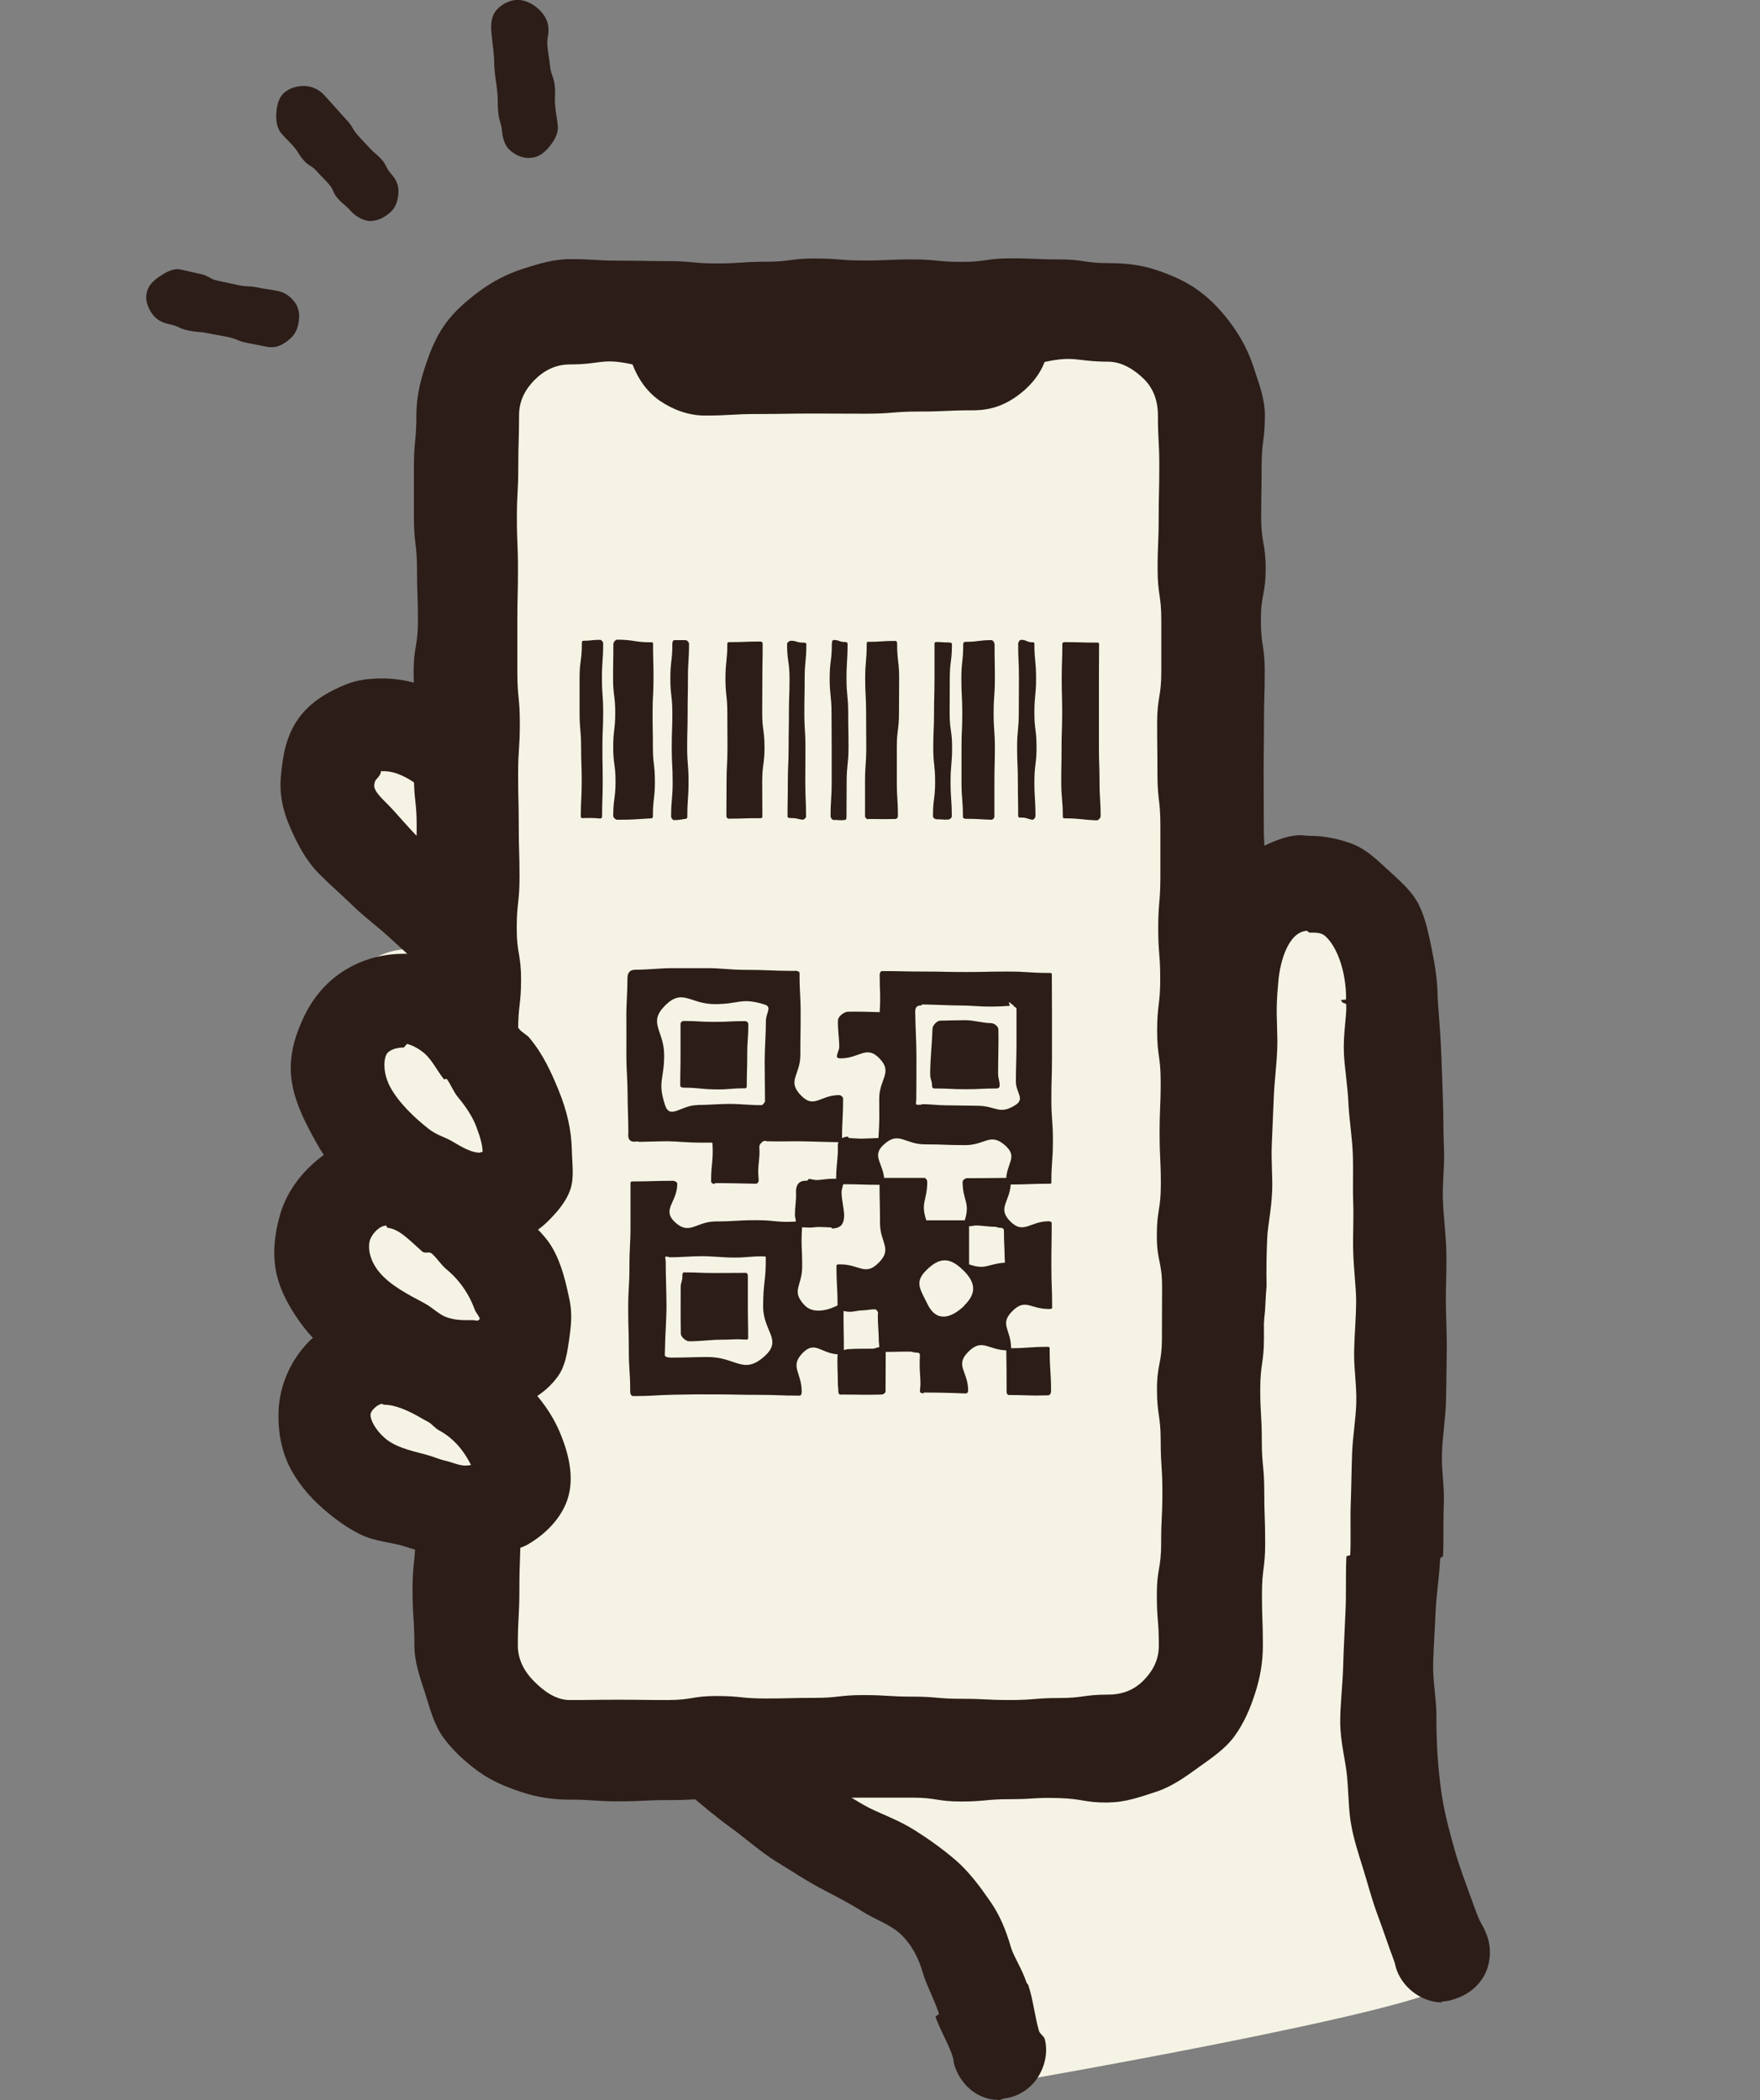
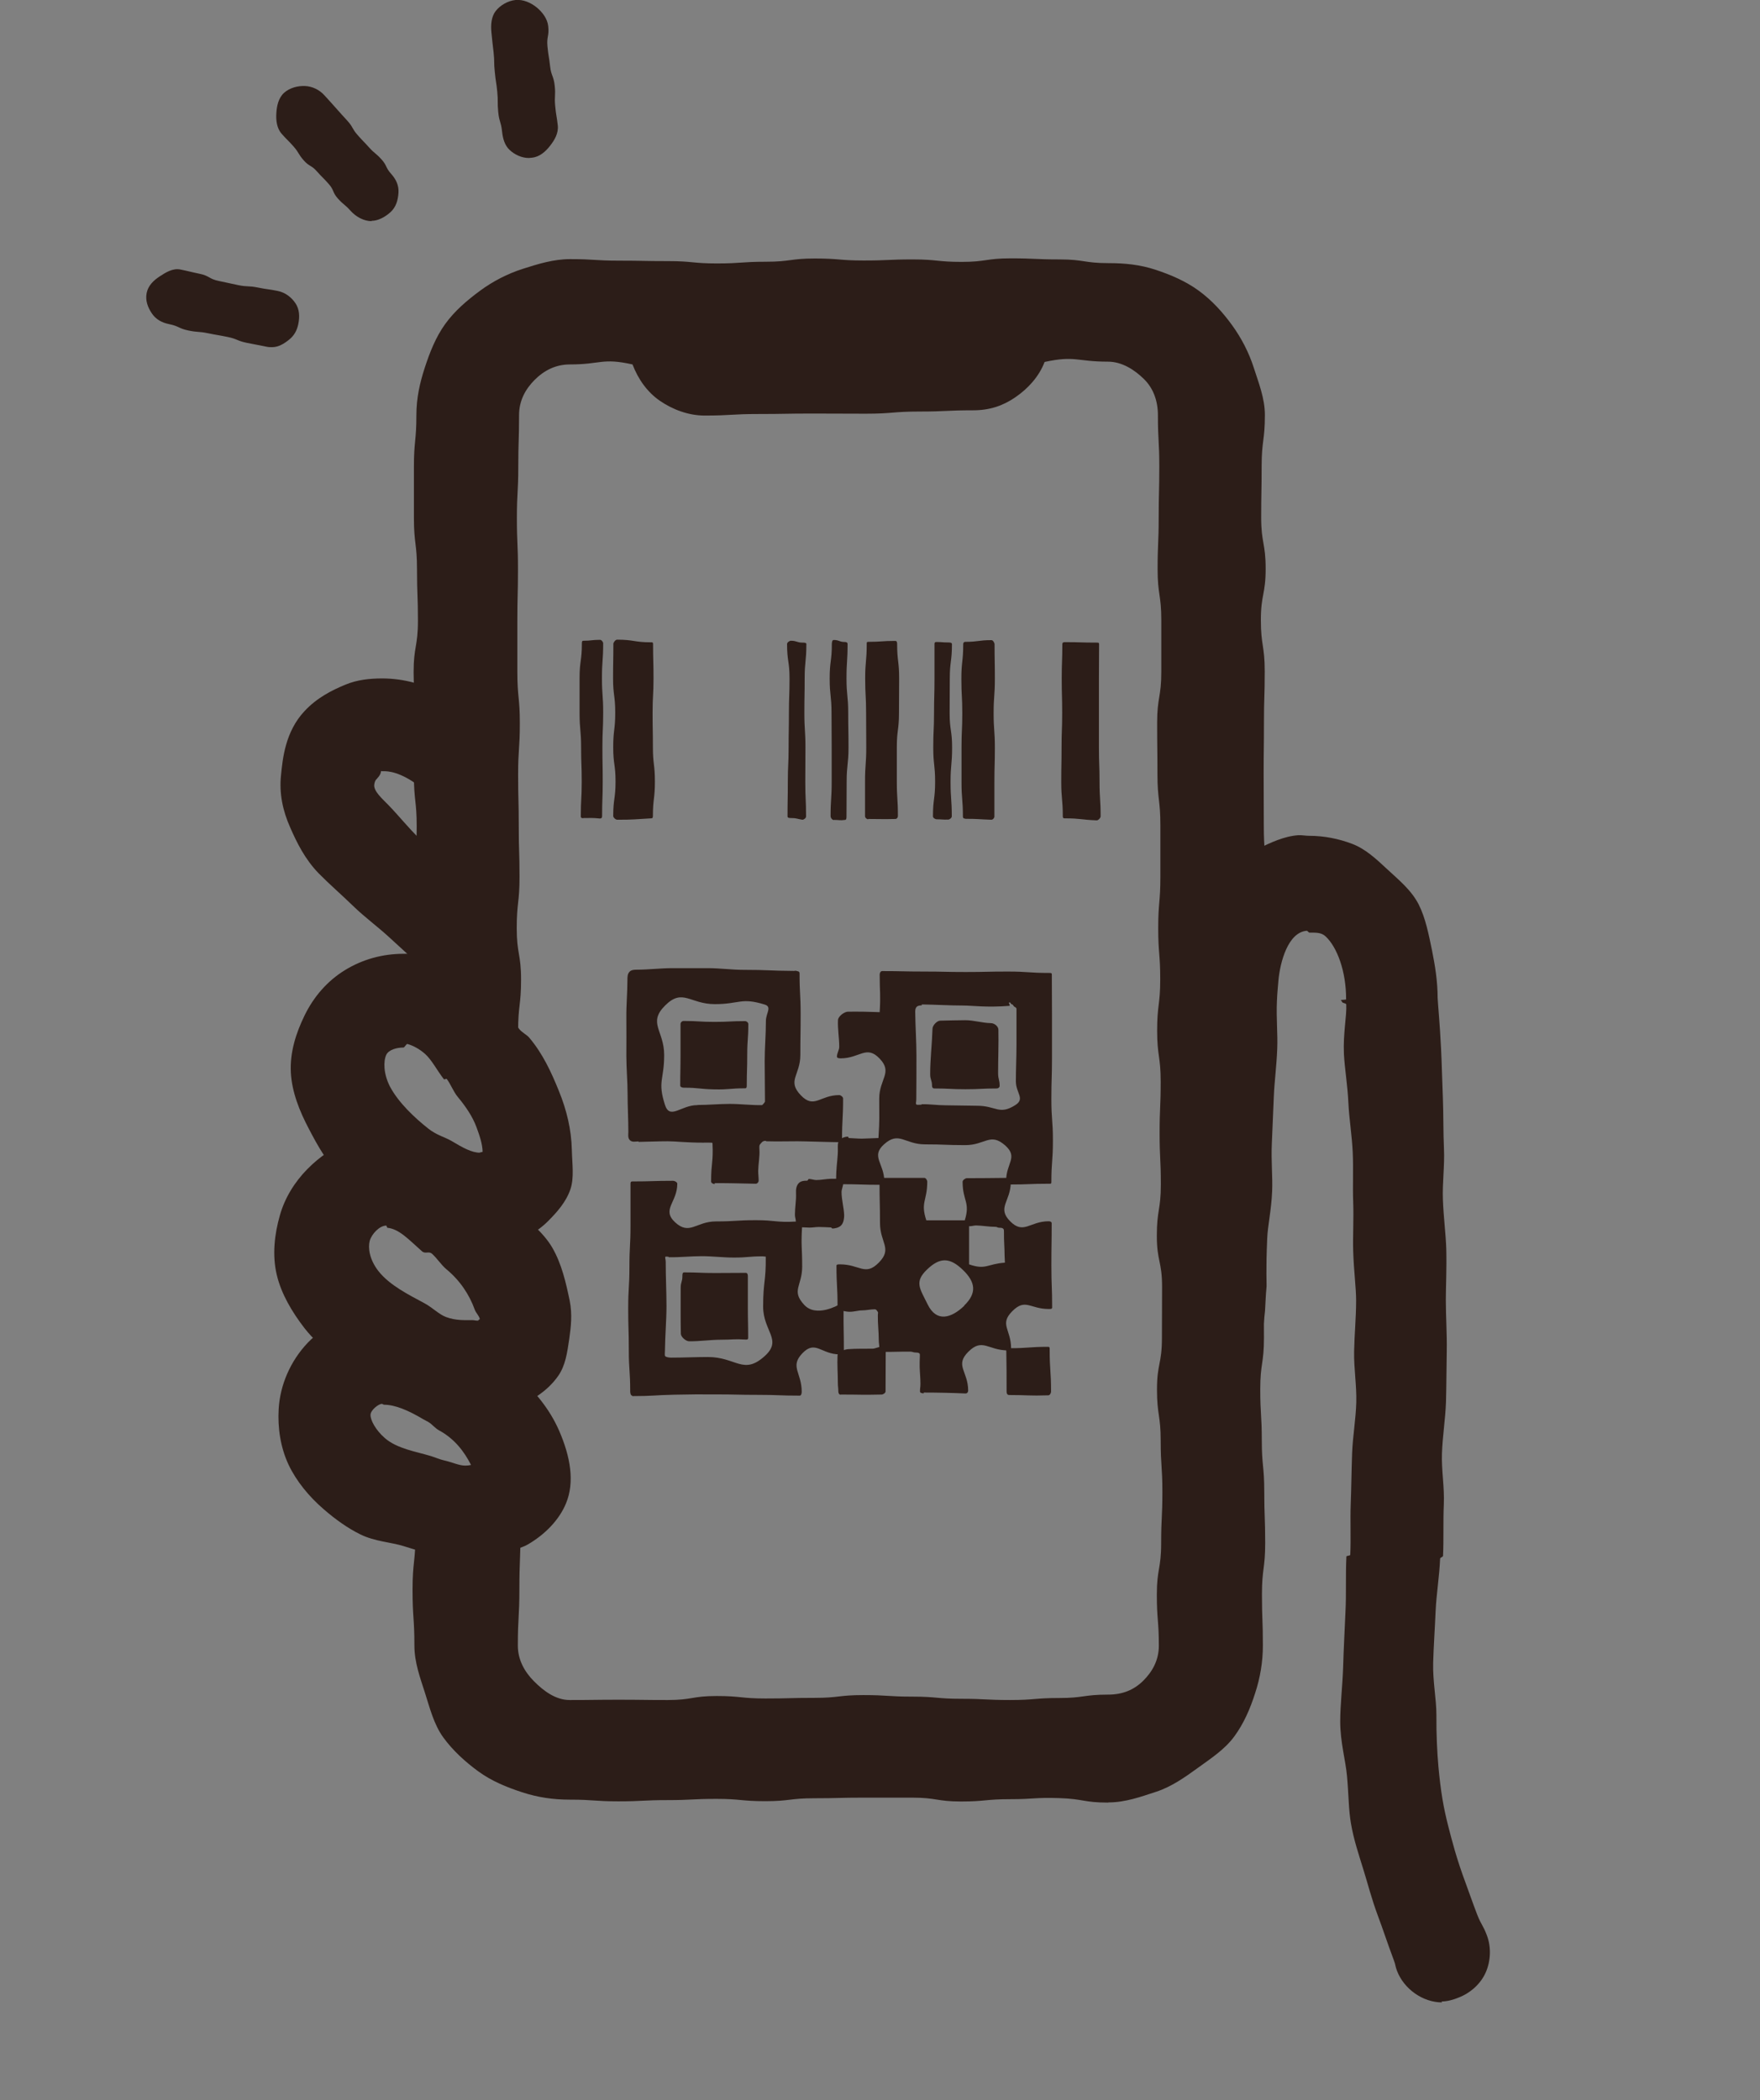
<svg xmlns="http://www.w3.org/2000/svg" id="_レイヤー_2" width="114" height="136" viewBox="0 0 114 136">
  <rect x="0" y="0" width="114" height="136" fill="#808080" stroke="none" />
  <defs>
    <style>.cls-1{fill:#2c1d18;}.cls-1,.cls-2,.cls-3{stroke-width:0px;}.cls-2{fill:none;}.cls-4{clip-path:url(#clippath);}.cls-3{fill:#f5f4e4;}</style>
    <clipPath id="clippath">
      <rect class="cls-2" width="114" height="136" />
    </clipPath>
  </defs>
  <g id="_完成形">
    <g id="step_04">
      <g class="cls-4">
        <path class="cls-1" d="M17.64,22.48c-.12,0-.25,0-.38-.03-.63-.13-.63-.12-1.27-.25s-.61-.25-1.24-.38-.64-.11-1.27-.24-.65-.05-1.28-.18-.6-.28-1.24-.41c-.49-.1-.86-.31-1.12-.69s-.44-.84-.34-1.33c.1-.49.46-.82.84-1.07s.85-.55,1.34-.45c.63.13.63.15,1.26.28s.59.33,1.22.46c.63.13.63.14,1.26.27s.65.03,1.29.16.64.09,1.28.22c.49.1.89.41,1.15.8s.28.86.18,1.35c-.09.43-.28.75-.59,1s-.68.49-1.1.49Z" />
        <path class="cls-1" d="M24.07,14.32c-.5,0-1.02-.28-1.38-.69-.37-.41-.43-.36-.8-.77s-.23-.53-.6-.95-.39-.39-.76-.81-.49-.3-.86-.72-.29-.48-.66-.9-.39-.39-.76-.81c-.33-.37-.38-.89-.35-1.35s.13-.97.5-1.31c.37-.33.9-.46,1.36-.44s.94.24,1.27.62c.37.41.38.41.74.82s.37.41.74.82.28.49.65.91.38.4.75.81.43.36.8.77.25.52.62.93c.33.37.51.76.48,1.23s-.15.93-.53,1.27c-.35.31-.79.55-1.22.55Z" />
        <path class="cls-1" d="M34.25,10.23c-.46,0-.92-.22-1.24-.52s-.44-.73-.49-1.2c-.07-.64-.19-.63-.25-1.27s0-.65-.06-1.29-.1-.64-.16-1.28c-.07-.64-.01-.65-.08-1.29s-.08-.64-.14-1.29c-.05-.5,0-1.02.28-1.38s.78-.66,1.28-.71c.5-.05,1,.18,1.36.47s.71.73.76,1.23c.07.64-.11.66-.05,1.3s.1.64.17,1.28.23.62.3,1.27-.03.65.03,1.3.1.64.17,1.28c.05.5-.21.94-.5,1.31s-.67.72-1.17.77c-.06,0-.14.02-.2.02Z" />
-         <path class="cls-3" d="M65.09,134.9s27.84-4.79,28.86-6.5-3.93-18.99-3.93-18.99l.86-46.55-4.89-5.6-6.4,2.36s.33-35.96-1.89-37.14c-2.22-1.18-37.64-5.12-42.77-1.53-5.13,3.59.22,28.41-4.43,26.35s-10.63-3.24-9.77,1.71,8.21,11.75,8.73,12.71-4.85-2.73-7.61,3.17c-2.76,5.9,3.7,6.65,2.06,9.75-1.64,3.1-4.57,4.94-3.26,7.89,1.31,2.95-.74,6.94-.33,9.28.41,2.35-1.16,5.77,5.44,6.28,6.6.51,6.04,1.71,6.04,1.71-2.34,5.3-5.98,12.32,2.17,13.69,8.15,1.37,17.91,1.03,21.84,4.96,3.93,3.93,9.28,16.42,9.28,16.42Z" />
        <path class="cls-1" d="M29.91,64.32c.42,0,.75-.15,1.04-.5,1.01-1.21.96-1.25,1.97-2.46.25-.3.46-.58.43-.96-.04-.38-.27-.66-.56-.9-.34-.29-.69-.58-1.03-.87-.78-.67-1.42-1.59-2.26-2.35-.74-.67-1.57-1.25-2.3-1.95s-1.35-1.49-2.05-2.21c-.4-.41-.95-.89-.91-1.3.04-.35.19-.38.21-.44.25-.26.22-.46.24-.46,0,0,0,0,0,0,0,0,.03.02.07.02.15,0,.82-.08,1.98.67.46.3.55.6.7.73.12.1.19.25.4.47.17.17.32.46.6.75.27.27.77.43,1.15.43,0,0,0-.02,0-.02.39,0,.72-.3.99-.58,1.11-1.12,1.23-1,2.34-2.12.27-.27.41-.73.41-1.11s-.2-.78-.47-1.06c-.2-.19-.34-.37-.47-.51-.05-.05-.15.05-.2,0-.71-.74-1.08-1.03-2.29-1.82-.27-.18-.5-.45-.78-.61-1.51-.85-2.98-1.23-4.36-1.23-.83,0-1.63.09-2.38.4-.9.37-1.86.86-2.66,1.72-1.25,1.34-1.41,3.07-1.52,4.16-.12,1.17.11,2.28.6,3.38.43.98.95,2.04,1.84,2.96.72.73,1.5,1.4,2.24,2.12s1.57,1.32,2.33,2.02,1.51,1.39,2.29,2.06c.5.43,1,.88,1.51,1.3.27.23.57.28.9.28Z" />
        <path class="cls-1" d="M93.37,129.6c.37,0,.76-.11,1.1-.25.76-.29,1.43-.88,1.76-1.62.33-.74.37-1.65.08-2.41-.26-.69-.36-.66-.63-1.35-.29-.75-.52-1.43-.74-2.02-.6-1.61-.88-2.72-1.14-3.73-.3-1.17-.48-2.21-.63-3.83-.08-.92-.14-2.05-.13-3.35,0-1.02-.24-2.16-.21-3.37.03-1.06.11-2.19.16-3.37.05-1.08.24-2.2.29-3.36,0-.11.19-.1.19-.21.05-1.07,0-2.18.05-3.31s-.16-2.2-.12-3.32.22-2.19.26-3.31c.03-1.09.03-2.2.05-3.31.02-1.1-.06-2.2-.06-3.31,0-.85.06-1.97.03-3.26-.03-1.01-.18-2.11-.22-3.25-.04-1.07.12-2.18.07-3.27-.05-1.11-.03-2.22-.07-3.26-.05-1.19-.07-2.3-.12-3.26-.08-1.62-.2-2.82-.22-3.25,0-1.08-.17-2.11-.36-3.06-.22-1.06-.42-2.1-.86-2.98-.48-.95-1.32-1.62-2.05-2.3-.71-.66-1.4-1.31-2.27-1.64s-1.81-.52-2.79-.52c-.22,0-.46-.05-.69-.04-.94.07-1.79.48-2.6.87-.81.39-1.61.86-2.25,1.55-.77.83-1.29,1.9-1.73,3.05-.39,1.04-.66,2.17-.77,3.42,0,.07.07.12.07.15-.04.9-.17,2.02-.22,3.28-.04,1.02-.1,2.13-.15,3.28-.04,1.08.01,2.19-.03,3.28s-.31,2.23-.35,3.27c-.05,1.2-.16,2.32-.2,3.28-.08,1.86-.14,3.12-.14,3.27-.1,1.12.13,2,.09,2.62,0,.12-.08.11-.09.23-.06.99-.1,1.32-.22,1.9-.08.38,0,.74.22,1.07.21.32.47.73.85.81,1.54.32,1.57.18,3.12.51.1.02.2.03.3.03.28,0,.5-.18.74-.33.32-.21.52-.47.6-.85.21-1.02.32-1.69.38-2.73,0-.1.11-.1.12-.2.02-.28.07-.6.1-.97.03-.45.04-.96.1-1.58.01-.11-.05-1.02.04-3.08.03-.83.27-1.84.32-3.07.04-.91-.07-1.94-.02-3.08.04-.94.08-1.96.13-3.08.04-.96.18-1.98.22-3.07.04-.97-.07-2-.02-3.08.03-.69.05-.69.1-1.37.11-1.15.61-3.09,1.83-3.19.06,0,.12.12.18.12.42,0,.77-.02,1.05.25.73.68,1.33,2.25,1.32,4.07,0,.03-.34.03-.34.05,0,.03.08.07.08.11,0,.09.26.08.27.17.04.74-.21,1.87-.15,3.21.05.97.24,2.04.29,3.18.05,1.03.23,2.1.28,3.19s-.01,2.16.03,3.2c.04,1.13-.03,2.21,0,3.2.04,1.27.19,2.38.19,3.19,0,1.1-.11,2.2-.13,3.3s.17,2.21.14,3.3-.23,2.21-.27,3.29c-.04,1.12-.05,2.22-.09,3.29s.02,2.23-.03,3.29c0,.06-.25.05-.25.11-.06,1.22,0,2.42-.06,3.56-.05,1.24-.12,2.43-.15,3.56-.04,1.27-.19,2.46-.19,3.56,0,1.34.35,2.52.44,3.54.11,1.2.1,2.19.26,3.09.18,1.04.49,1.95.81,2.99.27.86.51,1.83.93,2.96.31.82.62,1.78,1.03,2.87.13.34.08.36.21.7.45,1.17,1.67,2.04,2.92,2.04Z" />
-         <path class="cls-1" d="M64.63,136c.13,0,.26-.09.39-.11.88-.11,1.68-.59,2.17-1.33.49-.73.71-1.69.48-2.53-.05-.19-.31-.32-.37-.52-.27-.91-.37-1.99-.69-2.96-.04-.11-.1-.09-.13-.21-.3-.88-.82-1.65-1-2.25-.32-1.11-.73-2.11-1.36-3-.65-.94-1.32-1.84-2.14-2.57-.88-.77-1.82-1.43-2.7-1.99-1.11-.7-2.23-1.08-3.01-1.48-.88-.46-1.69-1.02-2.51-1.52s-1.7-.97-2.5-1.54c-1.3-.92-2.44-2.02-3.69-3.11-.27-.23-.64-.27-.99-.27-.03,0-.06,0-.09,0-.39.03-.7.19-.95.48-1.04,1.19-.96,1.26-2,2.44-.25.29-.53.56-.5.94.03.38.16.82.45,1.07.29.25.74.3,1.03.54.95.8,1.87,1.59,2.85,2.29.99.72,1.9,1.55,2.94,2.19,1.03.63,2.05,1.31,3.16,1.88.61.32,1.51.77,2.45,1.37.78.49,1.77.81,2.44,1.45.73.7,1.16,1.6,1.4,2.44.22.78.72,1.68,1.06,2.69.02.06-.24.15-.22.21.3.88.88,1.8,1.13,2.65.04.14.03.27.07.4.37,1.3,1.5,2.32,2.85,2.32Z" />
        <path class="cls-1" d="M31.09,80.76c.36,0,.74.08,1.1.04.08-.01.14-.23.22-.24.1-.02.2,0,.29-.01,1.1-.24,2.06-.74,2.79-1.47.59-.59,1.18-1.25,1.46-2.08.25-.75.11-1.63.09-2.54-.03-1.31-.33-2.57-.84-3.82-.49-1.21-1.04-2.41-1.92-3.45-.17-.2-.47-.33-.65-.56-.23-.29-.23-.55-.33-.68-.57-.74-1.22-1.43-1.96-2.09-.68-.61-1.48-1.05-2.43-1.45-.27-.12-.49-.42-.85-.53-.63-.18-1.28-.12-1.92-.12-1.36,0-2.66.36-3.8,1.06s-2.02,1.72-2.61,2.93c-.56,1.15-.96,2.39-.89,3.71.07,1.25.55,2.47,1.18,3.66.56,1.07,1.17,2.19,2.19,3.19.57.56,1.13,1.07,1.57,1.42,0,0,.2-.03.23,0,.91.72,2.27,1.67,3.91,2.3.66.25,1.29.49,1.93.58.4.06.82.16,1.23.16ZM31.09,74.64c-.53,0-1.11-.32-1.86-.77-.42-.24-.98-.38-1.5-.8-.87-.69-1.91-1.66-2.47-2.71-.43-.84-.43-1.65-.24-2.06.16-.33.68-.47,1.11-.47.08,0,.19-.25.26-.23.36.1.78.32,1.15.65.44.4.76,1.05,1.21,1.63.03.04.16-.05.19-.01.26.34.42.81.72,1.17.5.6.95,1.26,1.2,1.94.2.54.39,1.09.4,1.6,0,.02-.21.04-.21.06,0,0,.04-.02.03-.02Z" />
        <path class="cls-1" d="M30.59,91.61c.65,0,1.31-.02,1.93-.17.13-.03.21-.23.34-.27.06-.02.19.18.25.16,0,0,0-.12,0-.13,1.28-.42,2.36-1.13,3.04-2.1.48-.68.59-1.52.72-2.39.11-.78.21-1.6.03-2.49-.24-1.15-.51-2.36-1.12-3.42-.59-1.02-1.59-1.77-2.48-2.6-.07-.06-.04-.22-.11-.28-.03-.02.01-.07-.01-.09-.12-.11-.33-.1-.45-.2-.24-.2-.43-.52-.73-.8-.08-.08-.22-.11-.31-.19-.02-.01-.08.02-.09,0-.7-.63-1.4-1.51-2.41-2.09-1.1-.64-2.25-.97-3.46-1.09-.1-.01-.22.17-.34.17-.12,0-.22-.02-.34-.02-.74,0-1.48-.03-2.2.21-1.14.37-2.12,1.05-2.94,1.88s-1.46,1.86-1.78,2.99c-.35,1.23-.51,2.58-.2,3.87.29,1.22.98,2.39,1.8,3.45.55.71,1.27,1.33,2.05,1.94.54.43,1.05.95,1.71,1.35.37.23.77.37,1.08.54.81.44,2.09.94,3.52,1.32.69.19,1.33.4,1.98.44,0,0,.02-.09.02-.09.17.01.34.09.52.09ZM30.99,85.51c-.13.02-.26-.03-.4-.03-.46,0-1.06.04-1.7-.2-.46-.17-.87-.61-1.41-.9-.98-.53-2.25-1.15-2.98-2.09-.58-.75-.67-1.51-.55-1.95.12-.42.62-.98,1.07-.98.02,0,.05.14.07.14.76.08,1.35.73,2.24,1.52.22.2.44-.03.66.17.34.31.59.72.94,1.01.88.73,1.48,1.65,1.82,2.6.08.22.28.39.33.61,0,.02-.1.06-.1.08Z" />
        <path class="cls-1" d="M71.81,116.71c1.08,0,2.1-.37,3.08-.69s1.85-.93,2.69-1.54,1.74-1.19,2.36-2.03,1.04-1.81,1.36-2.82c.32-.97.5-2.01.5-3.08,0-1.66-.06-1.66-.06-3.32s.21-1.66.21-3.32c0-1.66-.06-1.66-.06-3.32s-.16-1.66-.16-3.32-.1-1.66-.1-3.32.24-1.66.24-3.32-.01-1.66-.01-3.32c0-1.66.02-1.66.02-3.32,0-1.66.06-1.66.06-3.32,0-1.66-.2-1.66-.2-3.32,0-1.66-.05-1.66-.05-3.32,0-1.66.25-1.66.25-3.32,0-1.66-.3-1.66-.3-3.32,0-1.66.2-1.66.2-3.32,0-1.66.14-1.66.14-3.32,0-1.66-.12-1.66-.12-3.32,0-1.66-.01-1.66-.01-3.32,0-1.66.02-1.66.02-3.32,0-1.66.05-1.66.05-3.32,0-1.66-.25-1.66-.25-3.32,0-1.66.31-1.66.31-3.32s-.29-1.66-.29-3.32c0-1.66.03-1.66.03-3.32,0-1.66.21-1.66.21-3.32,0-1.08-.41-2.09-.72-3.06s-.8-1.92-1.41-2.76-1.31-1.61-2.16-2.23c-.84-.61-1.79-1.02-2.79-1.35s-1.98-.43-3.05-.43c-1.58,0-1.58-.24-3.17-.24s-1.58-.07-3.17-.07-1.58.23-3.17.23-1.58-.16-3.17-.16-1.58.07-3.17.07-1.58-.13-3.17-.13-1.58.21-3.17.21-1.59.11-3.17.11-1.58-.15-3.17-.15-1.59-.03-3.17-.03-1.59-.1-3.17-.1c-1.08,0-2.1.32-3.07.63s-1.93.8-2.77,1.42-1.65,1.31-2.26,2.16-.99,1.82-1.32,2.83-.54,1.99-.54,3.06c0,1.67-.16,1.67-.16,3.33q0,1.67,0,3.33c0,1.67.2,1.67.2,3.33s.06,1.67.06,3.33-.28,1.67-.28,3.33c0,1.67.22,1.67.22,3.33s-.2,1.67-.2,3.33c0,1.67.18,1.67.18,3.34s-.14,1.67-.14,3.33.24,1.67.24,3.34c0,1.67-.23,1.67-.23,3.34,0,.58.4,1.13.94,1.36,1.41.59,2.37,1.72,3.16,2.75.28.36.72.53,1.16.53.16,0,.27-.14.42-.19.59-.2,1.02-.61,1.02-1.24,0-1.66.19-1.66.19-3.32s-.28-1.66-.28-3.32.18-1.66.18-3.32c0-1.66-.05-1.66-.05-3.32s-.04-1.66-.04-3.32.11-1.66.11-3.32-.16-1.66-.16-3.32,0-1.66,0-3.32.04-1.66.04-3.33c0-1.66-.07-1.66-.07-3.32s.09-1.66.09-3.33c0-1.66.05-1.66.05-3.33,0-.92.4-1.67,1.01-2.28s1.36-1,2.28-1c2.04,0,2.07-.44,4.06,0,.36.95.96,1.8,1.78,2.36s1.84.95,2.89.95c1.74,0,1.74-.1,3.48-.1s1.74-.03,3.48-.03,1.74.01,3.48.01c1.74,0,1.74-.14,3.48-.14s1.74-.08,3.48-.08c1.05,0,1.92-.29,2.72-.84.82-.56,1.54-1.34,1.9-2.29,1.99-.43,2.06-.02,4.1-.02.92,0,1.73.53,2.34,1.13s.9,1.42.9,2.34c0,1.66.09,1.66.09,3.32s-.04,1.66-.04,3.32c0,1.66-.07,1.66-.07,3.32,0,1.66.24,1.66.24,3.32s0,1.66,0,3.32c0,1.66-.27,1.66-.27,3.32s.02,1.66.02,3.32.19,1.66.19,3.32c0,1.66,0,1.66,0,3.32,0,1.66-.14,1.66-.14,3.32,0,1.66.13,1.66.13,3.32,0,1.66-.2,1.66-.2,3.32,0,1.66.23,1.66.23,3.32,0,1.66-.07,1.66-.07,3.32,0,1.66.08,1.66.08,3.32,0,1.66-.26,1.66-.26,3.32,0,1.66.34,1.66.34,3.32,0,1.66-.01,1.66-.01,3.32s-.32,1.66-.32,3.32c0,1.66.24,1.66.24,3.32,0,1.66.11,1.66.11,3.32,0,1.66-.08,1.66-.08,3.32,0,1.66-.28,1.66-.28,3.32,0,1.66.13,1.66.13,3.32,0,.92-.41,1.67-1.02,2.27s-1.35.89-2.27.89c-1.58,0-1.58.22-3.17.22s-1.58.13-3.17.13-1.58-.08-3.17-.08-1.58-.14-3.17-.14-1.58-.1-3.17-.1-1.58.18-3.17.18-1.58.04-3.17.04-1.59-.16-3.17-.16-1.58.26-3.17.26-1.59-.02-3.17-.02-1.59.02-3.17.02c-.92,0-1.7-.6-2.31-1.21s-1.05-1.39-1.05-2.31c0-1.84.1-1.84.1-3.68s.07-1.84.07-3.68c0-.46-.32-.96-.69-1.24-.25-.19-.61-.18-.92-.18-.14,0-.26.07-.4.11-.49.15-1.06.28-1.64.28-.45,0-.97-.05-1.49-.14-.08-.01-.14-.02-.22-.02-.34,0-.67-.02-.93.2-.33.28-.51.68-.51,1.11,0,1.81-.19,1.81-.19,3.62,0,1.81.12,1.81.12,3.62,0,1.08.37,2.07.68,3.04s.58,2.06,1.19,2.9,1.42,1.58,2.27,2.2,1.82,1.02,2.83,1.35,2.01.48,3.08.48c1.58,0,1.58.11,3.17.11s1.58-.08,3.17-.08,1.58-.08,3.17-.08c1.58,0,1.58.15,3.17.15s1.58-.19,3.17-.19c1.58,0,1.58-.04,3.17-.04s1.58,0,3.17,0,1.59.25,3.17.25,1.58-.15,3.17-.15c1.59,0,1.59-.12,3.18-.07s1.58.29,3.17.29Z" />
        <path class="cls-1" d="M30.12,101.05c.87,0,1.69-.28,2.45-.51.55-.17,1.15-.26,1.63-.54,1.1-.64,2.02-1.58,2.46-2.65.58-1.39.28-3.04-.44-4.7-.62-1.43-1.64-2.66-2.9-3.74-.13-.11-.2-.29-.33-.39-.52-.41-1.06-.86-1.69-1.2-.02-.01-.1.1-.11.1-.25-.14-.53-.29-.8-.46-.42-.25-.81-.63-1.32-.9-.93-.49-2.36-1.19-4.15-1.19-.11,0-.22-.03-.33-.02-.15,0-.32.01-.48.03-.74.08-1.47.28-2.16.61-.74.36-1.44.86-2.02,1.46-1.12,1.18-1.79,2.73-1.88,4.29-.07,1.19.11,2.47.64,3.6.5,1.06,1.32,2.06,2.27,2.88.76.66,1.57,1.24,2.39,1.64.94.46,1.98.5,2.78.75.77.23,1.4.46,2.04.57.68.12,1.33.36,1.95.36ZM30.5,94.86c-.15.03-.19.04-.38.04-.39,0-.83-.22-1.37-.34-.27-.06-.53-.18-.85-.28-.92-.28-2.18-.47-2.97-1.16-.59-.51-.95-1.17-.93-1.52.02-.3.5-.68.73-.7.04,0,.1.06.16.06.7,0,1.57.37,2.51.93.17.1.18.09.35.19.25.15.43.4.69.54,1,.54,1.63,1.37,2.07,2.24Z" />
        <path class="cls-1" d="M39.98,53.08c-.1,0-.26-.14-.26-.24,0-1.12.15-1.12.15-2.23s-.15-1.11-.15-2.23c0-1.12.13-1.12.13-2.23,0-1.12-.14-1.12-.14-2.23s.02-1.12.02-2.23c0-.1.14-.27.24-.27,1.1,0,1.1.17,2.19.17.1,0,.14,0,.14.1,0,1.12.03,1.12.03,2.23s-.06,1.11-.06,2.23.02,1.12.02,2.23.13,1.12.13,2.23-.13,1.12-.13,2.23c0,.1-.02.15-.12.15-1.1.06-1.09.09-2.19.09Z" />
        <path class="cls-1" d="M68.97,52.99c-.1,0-.13-.03-.13-.13,0-1.12-.1-1.12-.1-2.23s.02-1.12.02-2.23.04-1.12.04-2.23c0-1.12-.03-1.12-.03-2.23s.04-1.12.04-2.23c0-.1.06-.13.16-.13,1.04,0,1.04.03,2.07.03.1,0,.15,0,.15.1,0,1.12-.01,1.12-.01,2.23s0,1.12,0,2.23c0,1.12,0,1.12,0,2.23s.04,1.12.04,2.23.07,1.12.07,2.23c0,.1-.15.26-.25.26-1.04-.04-1.03-.13-2.07-.13Z" />
-         <path class="cls-1" d="M47.24,53.02c-.1,0-.19-.07-.19-.17,0-1.12.01-1.12.01-2.23s.06-1.11.06-2.23c0-1.12-.01-1.12-.01-2.23,0-1.12-.12-1.12-.12-2.23s.12-1.12.12-2.23c0-.1.03-.12.13-.12,1,0,1-.04,2.01-.04.1,0,.15.06.15.16,0,1.12-.02,1.12-.02,2.23s-.01,1.11-.01,2.23.15,1.12.15,2.23-.15,1.12-.15,2.23.01,1.12.01,2.23c0,.1-.03.13-.13.13-1-.01-1.01.03-2.01.03Z" />
        <path class="cls-1" d="M56.24,53.05c-.1,0-.21-.1-.21-.2,0-1.12,0-1.12,0-2.23s.08-1.11.08-2.23-.01-1.12-.01-2.23-.06-1.12-.06-2.23.1-1.12.1-2.23c0-.1,0-.14.1-.14.87,0,.87-.06,1.75-.06.1,0,.12.09.12.19,0,1.12.13,1.12.13,2.23s-.01,1.11-.01,2.23-.14,1.12-.14,2.23c0,1.12,0,1.12,0,2.23s.07,1.12.07,2.23c0,.1-.07.19-.17.19-.87.02-.87,0-1.75,0Z" />
        <path class="cls-1" d="M62.52,53.01c-.1,0-.15-.04-.15-.14,0-1.11-.09-1.11-.09-2.23s0-1.11,0-2.23.05-1.12.05-2.23-.06-1.12-.06-2.23c0-1.12.12-1.12.12-2.23,0-.1.04-.16.14-.16.85,0,.85-.11,1.69-.11.1,0,.2.17.2.27,0,1.11.02,1.11.02,2.23s-.08,1.11-.08,2.23.08,1.12.08,2.23-.03,1.12-.03,2.23c0,1.12,0,1.12,0,2.23,0,.1-.1.21-.2.21-.85-.03-.85-.06-1.69-.06Z" />
        <path class="cls-1" d="M37.78,52.98c-.1,0-.16-.02-.16-.12,0-1.12.06-1.12.06-2.24s-.04-1.12-.04-2.23c0-1.12-.1-1.12-.1-2.24s0-1.12,0-2.24.15-1.12.15-2.24c0-.1,0-.18.1-.18.53,0,.53-.06,1.07-.06.1,0,.21.13.21.23,0,1.12-.08,1.12-.08,2.24,0,1.12.08,1.12.08,2.23,0,1.12-.05,1.12-.05,2.24s.02,1.12.02,2.24c0,1.12-.04,1.12-.04,2.24,0,.1-.04.15-.14.15-.53-.05-.54-.03-1.07-.03Z" />
-         <path class="cls-1" d="M43.68,53.11c-.1,0-.21-.14-.21-.24,0-1.12.1-1.12.1-2.23s-.06-1.12-.06-2.23.04-1.12.04-2.24-.13-1.12-.13-2.24c0-1.12.13-1.12.13-2.24,0-.1.03-.24.13-.24.36,0,.36,0,.72,0,.1,0,.23.13.23.23,0,1.12-.07,1.12-.07,2.23,0,1.12-.02,1.12-.02,2.23s-.03,1.12-.03,2.24.09,1.12.09,2.24-.08,1.12-.08,2.24c0,.1-.02.16-.12.16-.36.05-.36.08-.72.08Z" />
        <path class="cls-1" d="M51.25,52.97c-.1,0-.24,0-.24-.1,0-1.12.02-1.12.02-2.23s.05-1.12.05-2.23c0-1.12.02-1.12.02-2.23s.04-1.12.04-2.24-.16-1.12-.16-2.24c0-.1.15-.21.25-.21.38,0,.38.12.75.12.1,0,.25,0,.25.09,0,1.12-.11,1.12-.11,2.23s-.02,1.12-.02,2.23c0,1.12.07,1.12.07,2.23s-.01,1.12-.01,2.24.05,1.12.05,2.24c0,.1-.14.21-.24.21-.37-.06-.37-.11-.75-.11Z" />
        <path class="cls-1" d="M54.01,53.1c-.1,0-.21-.14-.21-.25,0-1.12.07-1.12.07-2.23s0-1.12,0-2.23-.01-1.12-.01-2.23-.12-1.12-.12-2.23c0-1.12.14-1.12.14-2.23,0-.1.02-.26.12-.26.36,0,.36.13.72.13.1,0,.18.03.18.13,0,1.12-.07,1.12-.07,2.23s.11,1.12.11,2.23.02,1.12.02,2.23-.12,1.12-.12,2.23-.01,1.12-.01,2.23c0,.1,0,.24-.09.24-.36.05-.37,0-.73,0Z" />
        <path class="cls-1" d="M60.67,53.05c-.1,0-.24-.09-.24-.19,0-1.12.14-1.12.14-2.23s-.12-1.11-.12-2.23.05-1.12.05-2.23.03-1.12.03-2.23c0-1.12,0-1.12,0-2.23,0-.1.02-.14.12-.14.38,0,.38.03.76.03.1,0,.25,0,.25.11,0,1.12-.14,1.12-.14,2.23s-.01,1.11-.01,2.23c0,1.12.16,1.12.16,2.23s-.1,1.12-.1,2.23.08,1.12.08,2.23c0,.1-.14.21-.24.21-.38.01-.38-.02-.76-.02Z" />
-         <path class="cls-1" d="M66.14,52.94c-.1,0-.19,0-.19-.1,0-1.11-.02-1.11-.02-2.23s-.05-1.11-.05-2.23.11-1.11.11-2.23.01-1.12.01-2.23c0-1.12-.05-1.12-.05-2.23,0-.1.09-.26.19-.26.36,0,.36.16.73.16.1,0,.13,0,.13.1,0,1.11.11,1.11.11,2.23s-.11,1.11-.11,2.23.14,1.11.14,2.23-.14,1.12-.14,2.23c0,1.12.07,1.12.07,2.23,0,.1-.1.24-.2.24-.36-.06-.36-.14-.72-.14Z" />
        <path class="cls-1" d="M59.83,90.22c-.1,0-.24-.02-.24-.12,0-.25.03-.25.03-.5,0-.36-.04-.72-.05-1.08,0-.13,0-.24,0-.34,0-.25.03-.48,0-.52-.01,0-.02-.08-.24-.08-.2,0-.2-.06-.39-.06-.89,0-.89.02-1.78.02-.02,0-.04.04-.06.04-.05,0-.07-.03-.1-.07,0,0-.04.02-.04,0-.05-.05-.04-.13-.01-.2.01-.28-.03-.28-.03-.55,0-.53-.07-1.06-.06-1.58,0-.13.03-.19,0-.23-.04-.04-.08-.17-.2-.17-.29,0-.55.07-.81.07s-.53.09-.8.09c-.28,0-.57-.09-.57-.09-.03,0-.05.05-.08.05-.05,0-.15,0-.18-.04-.01-.01,0-.02,0-.04-.05-.05-.03-.18,0-.25,0,0,.03,0,.03,0,0-1.31-.07-1.31-.07-2.61,0-.1.14-.09.24-.09,1.27,0,1.62.79,2.51-.12s.07-1.27.07-2.56-.03-1.3-.03-2.59c0,0,0,0,0-.01-.03-.07,0-.13.05-.18.04-.03.07,0,.12,0,.01,0,.03-.15.04-.14q1.34,0,2.69,0c.1,0,.19.15.19.25,0,1.24-.45,1.32-.06,2.5.83,0,1.71,0,2.49,0,.37-1.18-.14-1.26-.14-2.5,0-.1.17-.23.27-.23,1.3,0,1.3-.01,2.6-.02.02,0,.05.12.08.12.04,0,.08-.05.11-.02.05.05.08.13.06.2-.01,1.23-.91,1.63-.04,2.51s1.27,0,2.49,0c.1,0,.2.03.2.13,0,1.36-.02,1.36-.02,2.73,0,1.36.05,1.36.05,2.73,0,.1-.13.09-.23.09-1.2,0-1.5-.71-2.35.14s-.09,1.17-.08,2.39c.02.06.06.15.02.19-.04.04-.12.05-.18.05-.02,0-.03-.08-.05-.09-1.28,0-1.64-.82-2.55.08s-.02,1.26-.02,2.53c0,.1-.07.18-.17.18q-1.35-.06-2.7-.06ZM62.45,84.54c.83-.8.75-1.51-.08-2.31s-1.47-.85-2.33-.02c-.83.8-.46,1.22.05,2.26.57,1.16,1.51.9,2.37.08ZM62.77,81.87c1.09.38,1.17-.03,2.32-.11,0-.17-.02-.28-.02-.45,0-.51-.05-1-.04-1.49,0-.15,0-.2-.04-.25-.05-.05-.1-.07-.26-.07-.13,0-.13-.06-.26-.06-.41,0-.83-.08-1.24-.09-.14,0-.32.06-.46.05,0,.8,0,1.67,0,2.47Z" />
        <path class="cls-1" d="M40.95,90.37c-.1,0-.13-.17-.13-.27,0-1.35-.09-1.35-.09-2.69,0-1.35-.04-1.35-.04-2.69s.08-1.35.08-2.69c0-1.35.07-1.35.07-2.69,0-1.35,0-1.35,0-2.69,0-.1.02-.15.12-.15,1.32,0,1.32-.04,2.64-.04.1,0,.27.09.27.19,0,1.21-1.03,1.66-.15,2.49.95.88,1.36-.05,2.65-.05s1.3-.08,2.59-.08,1.3.16,2.59.09c0-.15-.07-.31-.06-.46,0-.47.09-.92.07-1.36-.01-.22,0-.48.17-.66.12-.13.29-.17.56-.17.03,0,.07-.11.1-.11.16,0,.32.07.49.07.3,0,.61-.07.91-.08.17,0,.34,0,.52-.01.01,0,0-.01.02-.02.02,0,.06.11.07.11.06,0,.05.03.08.08.03.04.15.06.14.11,0,.2-.11.39-.11.59,0,.49.15,1,.17,1.5,0,.18-.03.48-.19.65-.15.16-.42.21-.57.21-.03,0-.06-.06-.09-.07-.26-.01-.53-.03-.79-.03-.2,0-.4.04-.6.04-.14,0-.36-.02-.49-.02-.07,1.27.01,1.27.01,2.54,0,1.27-.73,1.55.13,2.48.78.85,2.23,0,2.23,0,.03,0,.07.04.1.04.05,0,.12,0,.15.03.04.05.09.16.07.22-.01,1.33.02,1.33.02,2.66,0,.1-.16.26-.26.26-1.21,0-1.58-.95-2.42-.08s-.05,1.25-.05,2.5c0,.1-.03.25-.13.25-1.35,0-1.35-.05-2.71-.05s-1.35-.03-2.71-.03c-1.35,0-1.36-.01-2.71.02s-1.35.09-2.71.09ZM43.45,81.4c-.08,0-.3-.06-.35-.02-.04.04.02.17.02.32,0,1,.05,1.95.05,2.87s-.09,1.92-.1,2.87c0,.17-.03.33.02.38.05.05.21.09.39.09.81,0,1.59-.04,2.37-.04,1.83,0,2.29,1.18,3.66-.04,1.21-1.07-.08-1.61-.08-3.23,0-1.62.19-1.62.17-3.23-.03,0-.15-.02-.19-.02-.93,0-.93.08-1.87.08-.7,0-1.4-.09-2.09-.09-.7,0-1.41.08-2.11.07-.09-.02-.07-.2.01-.23.11-.05.11.12.08.2Z" />
        <path class="cls-1" d="M54.39,76.73c-.06,0-.14-.02-.17-.07,0-.01.02-.03.01-.04-.03-.05-.1-.13-.07-.18,0-.18,0-.36.01-.54.02-.5.11-1.01.1-1.51,0-.16-.03-.43.12-.58.15-.15.38-.21.53-.21.03,0,.03.08.06.09.28.01.56.04.85.04.2,0,.92-.04,1.07-.04.08-1.27.05-1.27.05-2.55,0-1.28.9-1.69.02-2.6-.85-.89-1.29-.01-2.51-.01-.1,0-.25-.01-.25-.11,0-.22.15-.43.15-.63,0-.6-.11-1.17-.08-1.74.01-.24.4-.53.63-.54.29-.01.61,0,1.02,0,.19,0,.91.03,1.05.03.07-1.22,0-1.22,0-2.44,0-.1.06-.22.16-.22,1.35,0,1.35.03,2.71.03s1.35.03,2.7.03,1.35-.03,2.71-.03,1.35.09,2.71.09c.1,0,.16,0,.16.1,0,1.34.01,1.34.01,2.69s0,1.34,0,2.69-.04,1.34-.04,2.69c0,1.35.1,1.35.1,2.69s-.1,1.35-.1,2.69c0,.1-.03.1-.13.1-1.3,0-1.3.05-2.59.05-.02,0-.05.02-.08.02-.04,0-.09.02-.12-.02-.01-.01-.03,0-.04,0-.05-.05.04-.12.06-.19,0,0-.03-.04-.03-.05,0-1.15.8-1.52-.06-2.29-.98-.86-1.28-.02-2.59-.02s-1.3-.05-2.61-.05-1.68-.88-2.65,0c-.87.78.01,1.22.02,2.39.02.07,0,.11-.05.15-.04.03-.06.08-.11.08-.02,0-.03,0-.04,0-1.3,0-1.3-.04-2.61-.04,0,0,0,.11,0,.11-.02,0-.06-.04-.08-.04ZM59.7,65.1c-.17,0-.27.04-.32.09-.05.05-.1.14-.1.31.01.98.08,1.93.08,2.84,0,.97,0,1.91-.01,2.84,0,.17-.05.28,0,.33.05.05.15.02.32.02.02,0,.02-.03.04-.03.51-.01,1.02.07,1.53.07.34,0,1.71.03,2.05.03,1.24,0,1.42.62,2.47-.04.66-.42.04-.77.04-1.55,0-.79.04-1.56.04-2.34s0-1.56,0-2.34c0-.1-.13-.13-.16-.16-.05-.05-.07-.15-.18-.15-.06-.07-.02-.11-.12-.11s.09.21,0,.22c-1.49.12-2.38-.02-3-.02-.9,0-1.79-.06-2.68-.07-.09-.02-.07-.07,0-.14.07-.08.05.11,0,.17Z" />
        <path class="cls-1" d="M46.3,76.67c-.1,0-.24-.06-.24-.17,0-1.23.15-1.24.09-2.47,0-.05-.09-.04-.14-.04-.16-.01-.31,0-.45,0-1.15,0-1.78-.09-2.3-.09-.63,0-1.27.03-1.9.04,0,0,0-.03,0-.03-.19,0-.41.07-.56-.08-.15-.15-.1-.38-.1-.54,0-.82-.05-1.64-.05-2.46s-.08-1.63-.08-2.46.01-1.62,0-2.46.07-1.62.07-2.46c0-.19,0-.4.15-.54.1-.1.25-.12.45-.12.77,0,1.54-.1,2.31-.1s1.54,0,2.31,0,1.54.11,2.31.11c1.64,0,1.64.06,3.27.07.06,0,.09-.03.15,0,.03.01.07.02.12.03.07.03.08.07.08.15,0,1.32.07,1.32.07,2.63,0,1.32-.02,1.32-.02,2.63,0,1.32-.88,1.66.03,2.61.87.91,1.23-.01,2.49-.01.1,0,.25.12.25.22,0,1.34-.07,1.34-.07,2.67,0,.1-.08.16-.18.16-.46,0-2.25-.06-2.69-.06-.68,0-1.35.02-2.03,0-.03,0-.03-.03-.05-.03-.22,0-.29.16-.35.22-.06.06-.06.14-.05.34.03.46-.07.91-.08,1.39,0,.21.03.42.03.63,0,.1-.09.2-.19.2-1.33-.02-1.33-.04-2.66-.04ZM45.18,71.55c.7,0,1.39-.07,2.09-.07s1.39.09,2.09.08c.04-.02.18-.18.19-.23,0-.87-.02-1.74-.02-2.61s.08-1.72.08-2.61c0-.5.41-.91-.07-1.06-1.54-.48-1.63-.03-3.24-.03-1.61,0-2.08-1.05-3.22.09-1.14,1.14-.06,1.61-.06,3.21,0,1.61-.44,1.69.05,3.22.32,1,1.05.01,2.1.02Z" />
        <path class="cls-1" d="M65.33,90.32c-.1,0-.13-.12-.13-.22,0-1.32,0-1.32-.02-2.64-.03-.06-.12-.19-.07-.25.04-.04.16.06.21.06.02,0,.03.02.04.03,1.27,0,1.27-.09,2.54-.09.1,0,.09.09.09.19,0,1.35.09,1.35.09,2.71,0,.1-.08.24-.18.24-1.29.04-1.29-.02-2.59-.02Z" />
        <path class="cls-1" d="M54.45,90.31c-.1,0-.15-.11-.15-.21,0-.28-.03-.28-.03-.56,0-.58-.05-1.19-.02-1.78.01-.26.51-.39.7-.4.52-.04,1.05-.02,1.56-.03.17,0,.34-.1.5-.11,0,0,0-.04,0-.04.02,0,.06-.05.09-.05.05,0,.05.17.08.2.07.04.21.08.19.15,0,.01.01,0,0,.02,0,1.3-.01,1.3-.01,2.6,0,.1-.16.2-.26.2-1.32.03-1.32,0-2.64,0Z" />
        <path class="cls-1" d="M46.7,86.75c-.69,0-1.38.11-2.07.1-.2,0-.53-.28-.53-.49-.02-.98-.01-1.95-.01-2.97,0-.38.11-.38.11-.76,0-.1,0-.24.11-.24,1,0,1,.04,2,.04s1-.01,2-.01c.1,0,.13.11.13.21,0,1,0,1,0,2s.02,1,.02,2c0,.1-.05.11-.15.11-.8-.05-.81.01-1.61.01Z" />
        <path class="cls-1" d="M60.52,70.48c-.1,0-.15-.07-.15-.17,0-.38-.12-.38-.12-.76,0-.96.12-1.96.15-2.93,0-.23.3-.53.5-.53.54-.01,1.09-.03,1.63-.03s1.1.18,1.65.19c.23,0,.49.21.49.43.02.93-.02,1.84-.02,2.8,0,.42.1.42.1.83,0,.1-.09.17-.19.17-1.01,0-1.01.05-2.02.05s-1.01-.05-2.02-.05Z" />
        <path class="cls-1" d="M44.29,70.43c-.1,0-.23-.04-.23-.14,0-1,.02-1,.02-1.99,0-1,0-1,0-1.99,0-.1.09-.2.2-.2,1,0,1,.06,1.99.06s1-.05,1.99-.05c.1,0,.21.09.21.19,0,1-.07,1-.07,1.99,0,1-.03,1-.03,1.99,0,.1-.01.18-.11.18-1,0-1,.09-1.99.07s-.99-.11-1.99-.11Z" />
      </g>
    </g>
  </g>
</svg>